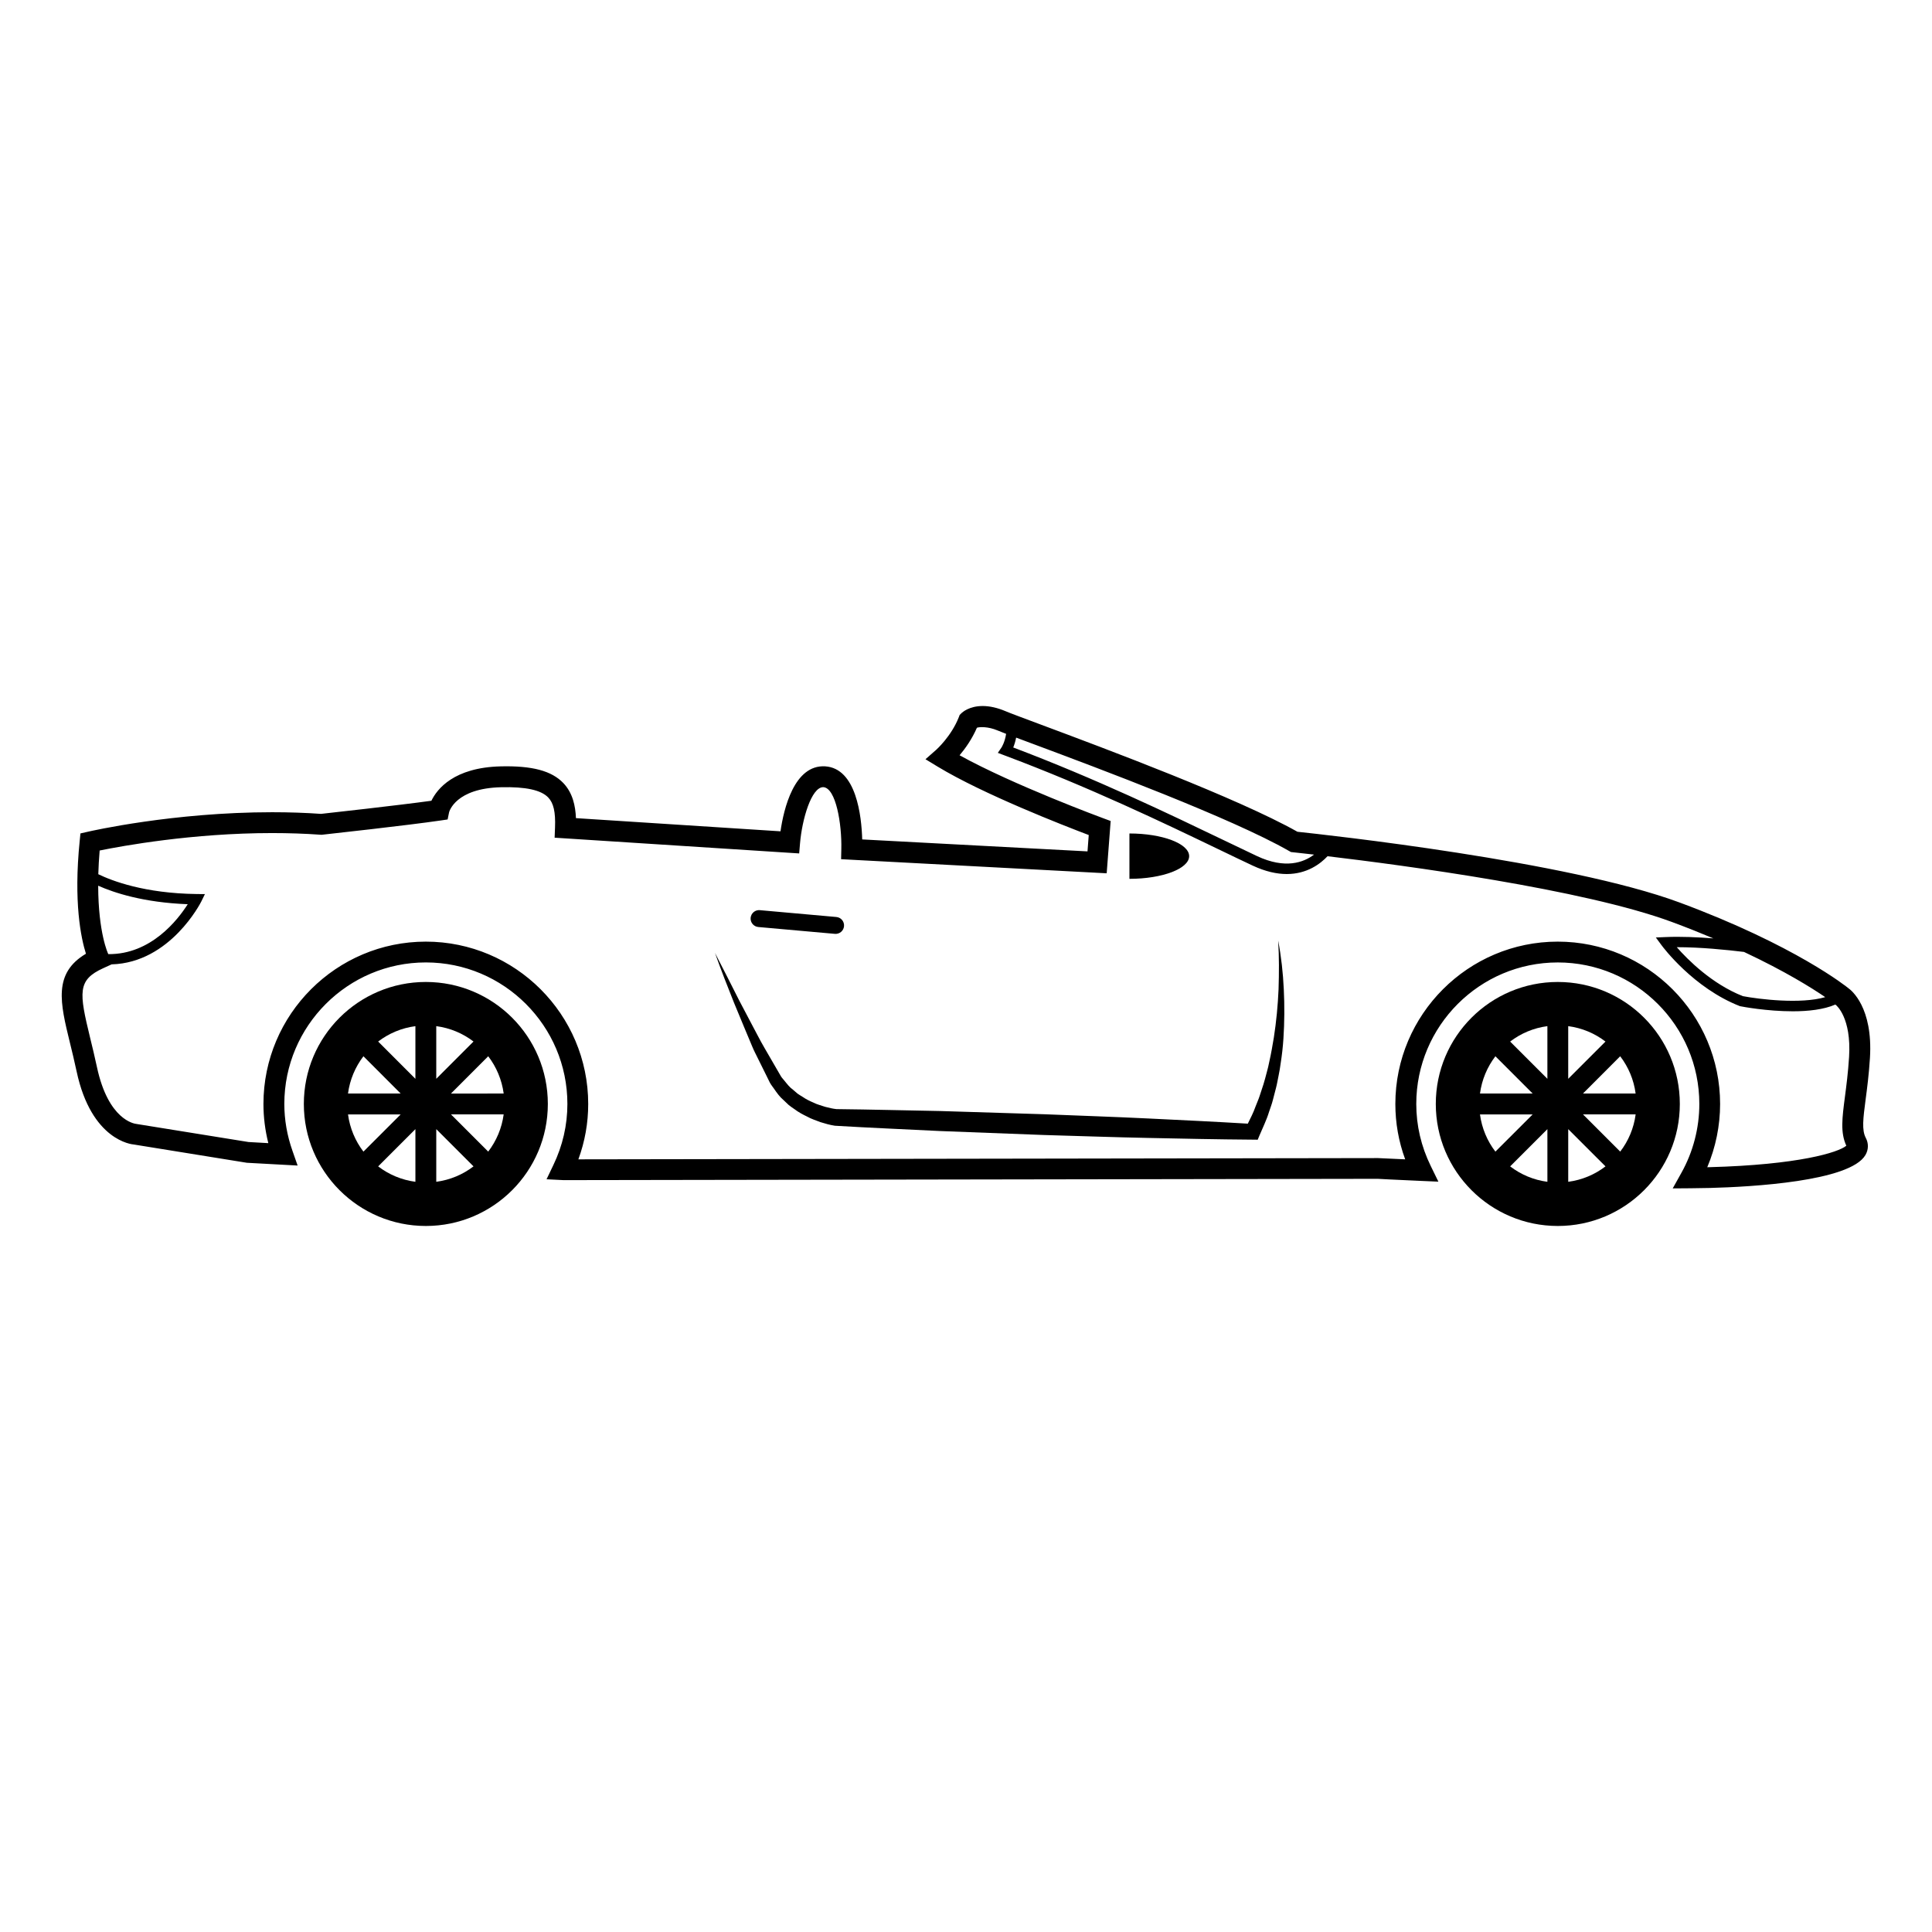
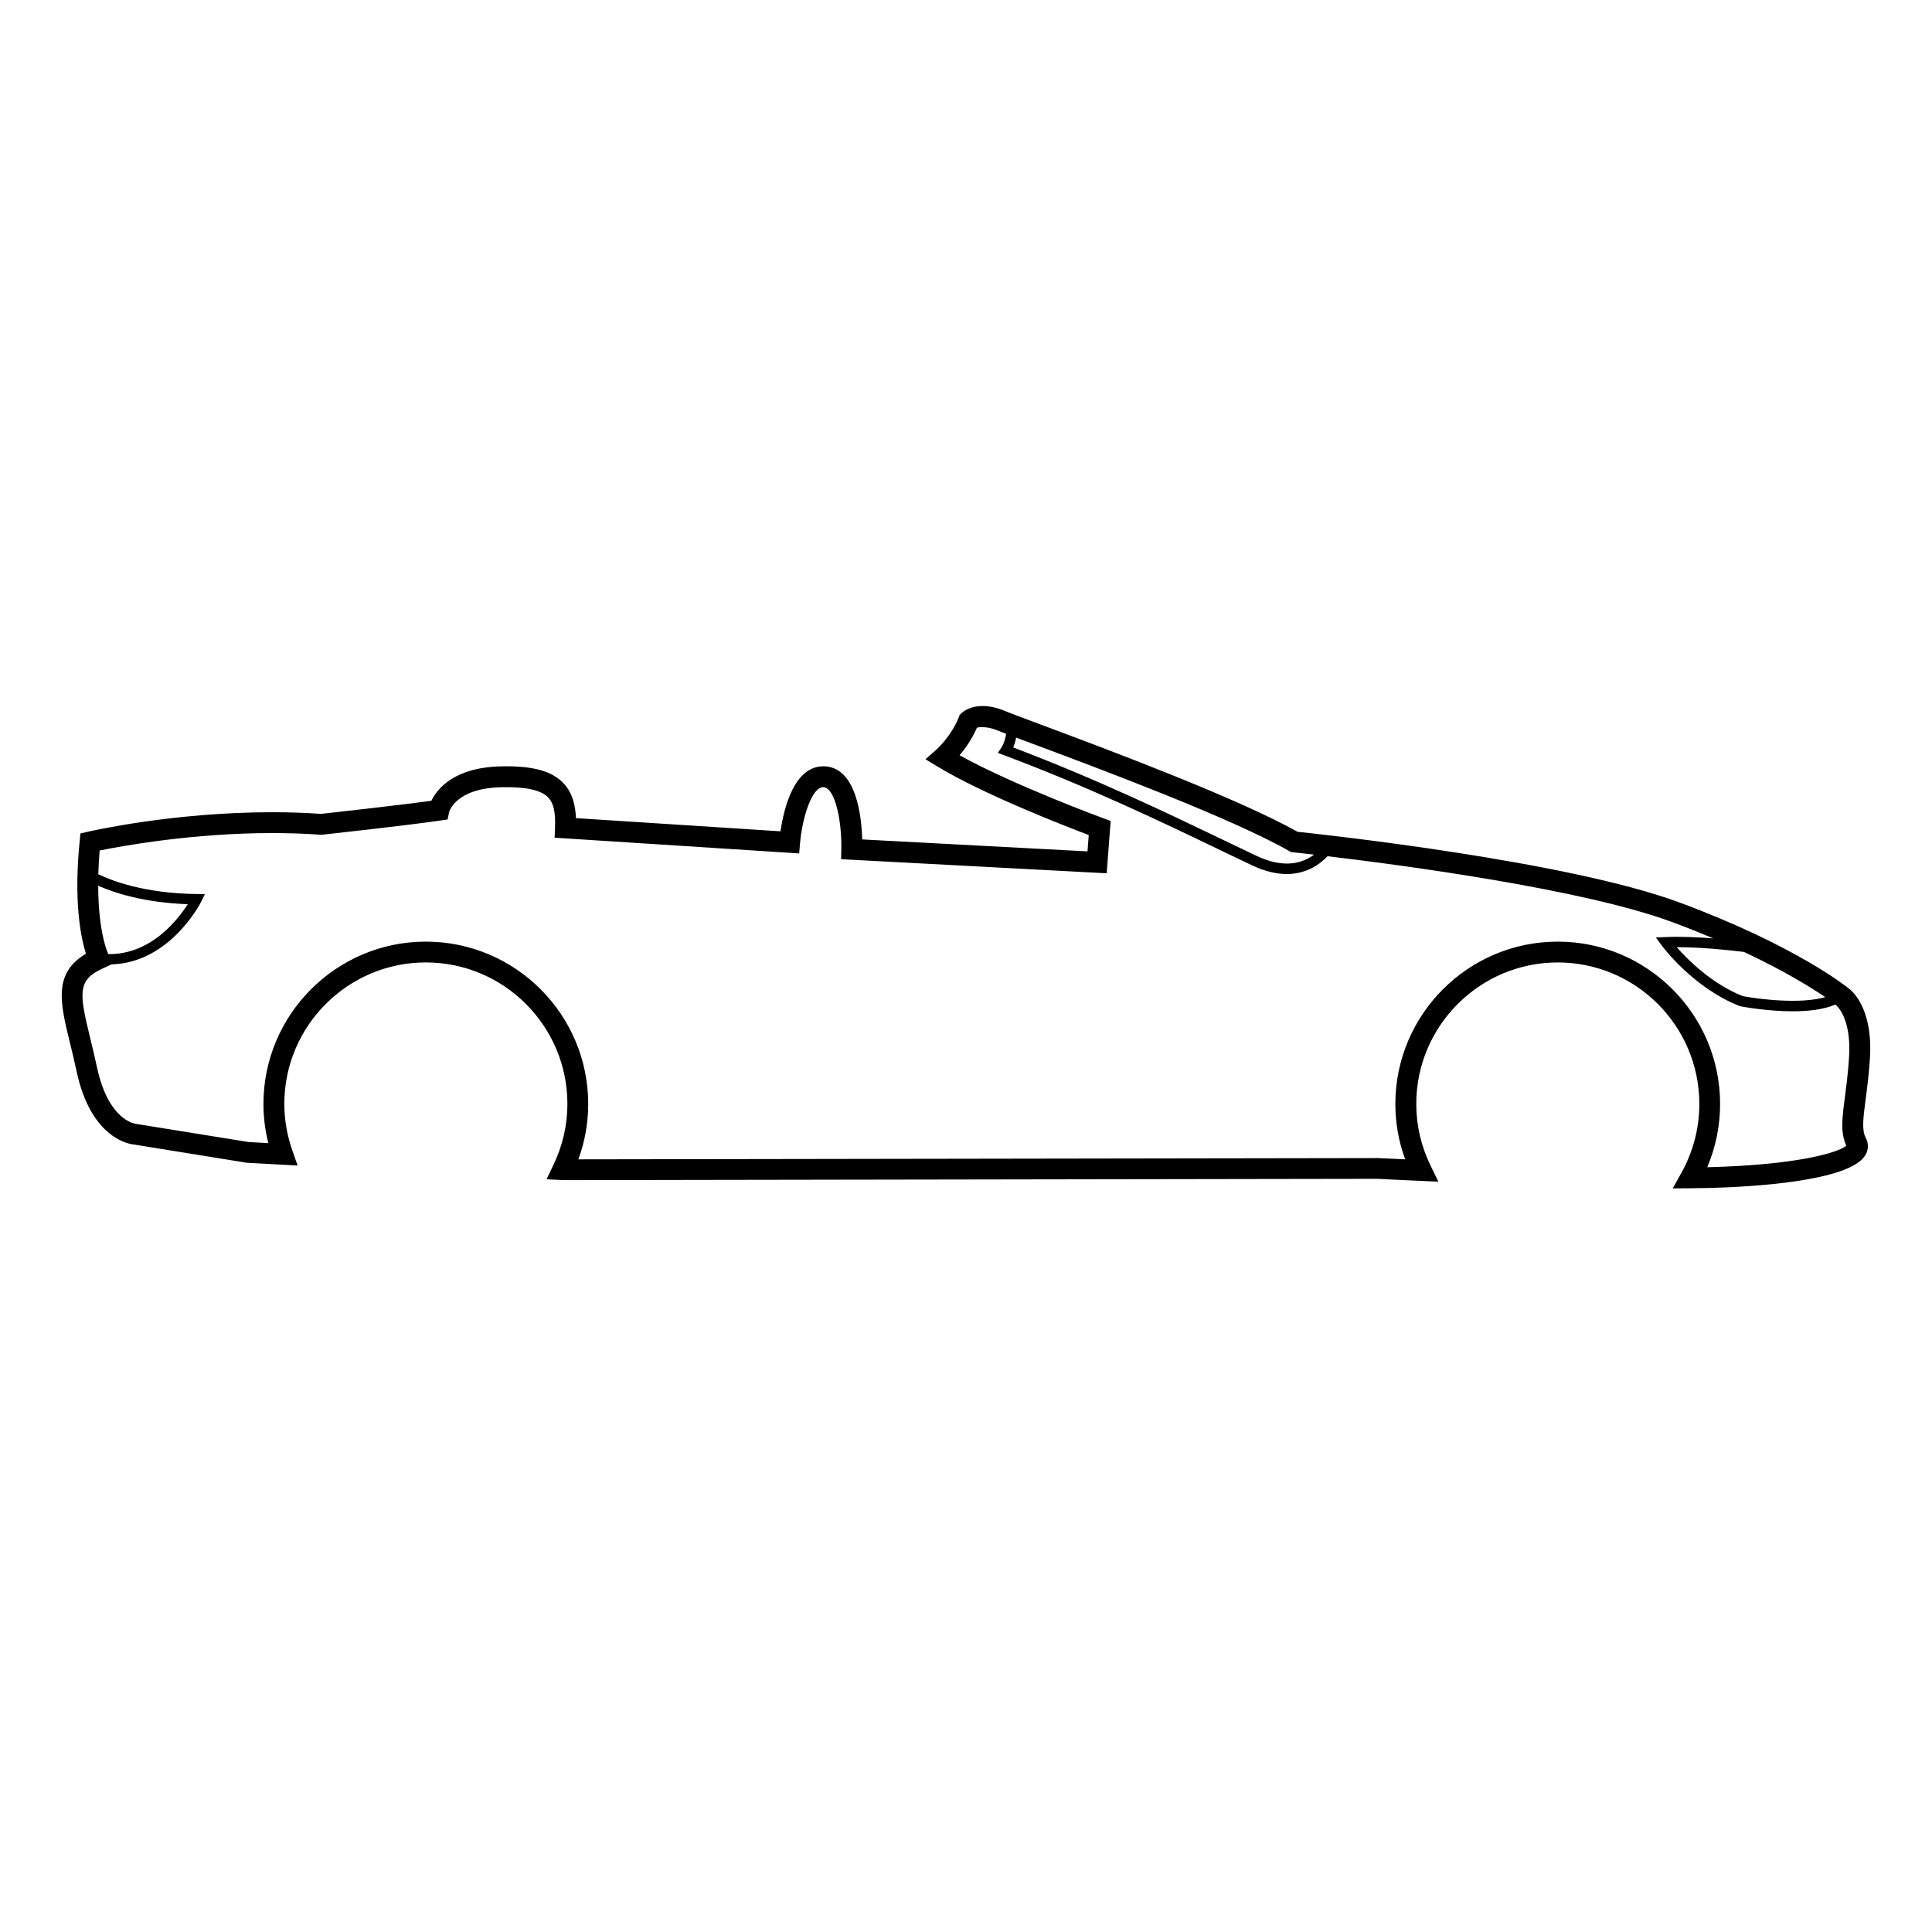
<svg xmlns="http://www.w3.org/2000/svg" fill="#000000" width="800px" height="800px" version="1.1" viewBox="144 144 512 512">
  <g>
-     <path d="m443.31 376.9v-12.02c8.734 0 15.828 2.691 15.828 6.012-0.004 3.312-7.094 6.008-15.828 6.008z" />
    <path d="m162.53 420.33c0.559 2.301 1.18 4.816 1.773 7.602 3.926 18.383 14.711 19.34 15.164 19.375l29.953 4.84 13.453 0.734-1.367-3.906c-1.43-4.055-2.156-8.242-2.156-12.418 0-20.688 16.828-37.504 37.508-37.504 20.676 0 37.508 16.816 37.508 37.504 0 5.613-1.258 11.07-3.727 16.211l-1.797 3.75 4.508 0.227 215.74-0.348c0 0.016 4.484 0.238 11.453 0.551l4.648 0.203-2.039-4.176c-2.539-5.195-3.824-10.723-3.824-16.414 0-20.688 16.82-37.504 37.504-37.504 20.68 0 37.508 16.816 37.508 37.504 0 6.367-1.637 12.68-4.742 18.234l-2.309 4.141 4.734-0.035c1.828-0.012 3.559-0.047 5.148-0.082 11.02-0.293 37.09-1.727 41.188-8.723 0.832-1.426 0.871-3.082 0.098-4.543-1.098-2.074-0.707-5.133-0.047-10.172 0.387-2.918 0.867-6.57 1.145-10.973 0.848-13.492-4.988-18.008-5.652-18.48-0.402-0.332-14.016-11.348-44.82-22.766-29.57-10.965-93.961-17.965-101.24-18.738-15.914-8.957-50.926-22.027-67.844-28.34-4.781-1.785-8.246-3.074-9.527-3.617-2.144-0.906-4.18-1.367-6.051-1.367-3.551 0-5.359 1.633-5.688 1.961l-0.414 0.414-0.195 0.527c-2.004 5.133-5.992 8.68-6.031 8.711l-2.828 2.488 3.211 1.953c12.082 7.324 33.465 15.637 40.055 18.137l-0.328 4.332-59.707-3.168c-0.172-6.172-1.551-18.863-9.828-19.371-8.211-0.473-10.977 11.324-11.824 17.219l-54.211-3.492c-0.125-3.215-0.848-6.699-3.359-9.316-3.094-3.215-8.211-4.602-16.566-4.402-12.418 0.293-16.879 6.004-18.379 9.113-8.816 1.215-26.914 3.219-29.242 3.477-4.156-0.293-8.516-0.438-12.953-0.438-26.184 0-47.969 4.969-48.883 5.18l-1.93 0.441-0.195 1.965c-1.652 16.258 0.332 25.719 1.652 29.918-8.738 5.191-6.824 13.027-4.246 23.582zm7.492-41.609c4.133 1.84 11.945 4.465 23.73 4.906-2.613 4.109-9.73 13.348-21.043 13.227l-0.031-0.055c-0.031-0.055-2.633-5.492-2.656-18.078zm322.21-8.242c-2.742 2.082-7.613 3.906-15.098 0.398-2.641-1.246-5.668-2.695-9.023-4.312-14.203-6.828-33.535-16.125-55.594-24.477 0.281-0.676 0.562-1.562 0.77-2.613 1.387 0.523 2.992 1.125 4.785 1.789 16.969 6.332 52.27 19.512 67.539 28.25l0.516 0.289 0.578 0.059c0.117 0.012 2.137 0.227 5.527 0.617zm135.47 37.773c-6.484 1.895-17.453 0.57-21.828-0.262-8.188-3.223-14.582-9.633-17.516-12.973 6.273-0.012 13.324 0.707 17.824 1.258 10.895 5.117 17.93 9.523 21.52 11.977zm-456.34-7.672 2.223-1.012c15.586-0.438 23.676-16.48 23.758-16.656l0.961-1.965-2.191-0.02c-13.785-0.168-22.426-3.488-26.062-5.25 0.055-1.949 0.172-4.031 0.359-6.281 5.914-1.203 24.57-4.625 45.707-4.625 4.398 0 8.711 0.145 12.812 0.438l0.246 0.016 0.246-0.02c0.926-0.102 22.707-2.492 31.285-3.758l1.918-0.281 0.387-1.898c0.051-0.211 1.715-6.367 13.805-6.644 6.484-0.152 10.559 0.73 12.461 2.711 1.426 1.477 1.969 3.863 1.809 7.969l-0.105 2.691 64.809 4.172 0.227-2.695c0.527-6.238 2.973-14.871 6.16-14.871 3.371 0.207 4.938 9.836 4.781 16.418l-0.059 2.676 70.383 3.738 1.055-13.859-1.961-0.727c-0.25-0.09-23.82-8.801-38.078-16.688 1.473-1.742 3.273-4.246 4.594-7.297 0.73-0.262 3.012-0.324 5.422 0.695 0.504 0.211 1.289 0.523 2.316 0.918-0.332 2.238-1.195 3.566-1.203 3.586l-0.992 1.457 1.648 0.621c22.547 8.445 42.344 17.961 56.805 24.918 3.367 1.621 6.398 3.082 9.055 4.324 3.461 1.621 6.469 2.246 9.055 2.246 5.406 0 8.938-2.727 10.812-4.719 20.008 2.379 67.832 8.727 91.34 17.453 3.926 1.457 7.543 2.902 10.914 4.324-4.125-0.324-8.637-0.527-12.66-0.352l-2.59 0.109 1.543 2.09c0.332 0.453 8.43 11.309 20.742 16.113 0.609 0.137 7.168 1.359 14.012 1.359 4.062 0 8.195-0.449 11.27-1.785 0.09 0.066 0.156 0.121 0.156 0.121 0.145 0.109 4.133 3.391 3.488 13.742-0.266 4.223-0.715 7.613-1.102 10.602-0.734 5.633-1.238 9.453 0.371 12.941-2.066 1.773-12.664 5.062-36.289 5.691-0.18 0-0.371 0.012-0.562 0.012 2.231-5.289 3.402-11.004 3.402-16.75 0-23.73-19.301-43.035-43.031-43.035-23.719 0-43.031 19.305-43.031 43.035 0 5.031 0.875 9.949 2.606 14.66-4.488-0.203-7.184-0.332-7.184-0.332l-211.93 0.332c1.727-4.715 2.606-9.629 2.606-14.66 0-23.73-19.305-43.035-43.031-43.035-23.73 0-43.035 19.305-43.035 43.035 0 3.481 0.438 6.953 1.293 10.367l-5.246-0.297-29.773-4.801c-0.48-0.059-7.394-1.023-10.395-15.055-0.605-2.84-1.238-5.41-1.809-7.758-2.926-12.043-3.41-15.324 3.484-18.457z" />
-     <path d="m365.25 391.48-20.285-1.812c-1.234-0.105-2.144-1.199-2.039-2.43 0.117-1.234 1.203-2.152 2.438-2.035l20.277 1.812c1.238 0.109 2.144 1.199 2.035 2.434s-1.195 2.141-2.426 2.031z" />
-     <path d="m524.5 436.56c0 17.852 14.48 32.336 32.336 32.336 17.852 0 32.336-14.484 32.336-32.336 0-17.859-14.484-32.328-32.336-32.328-17.859-0.004-32.336 14.469-32.336 32.328zm15.797-12.641 9.875 9.879h-13.961c0.488-3.676 1.93-7.055 4.086-9.879zm1.926-2.195-0.23 0.223c0.078-0.082 0.16-0.148 0.23-0.223zm1.98-1.699c2.82-2.156 6.188-3.602 9.871-4.086v13.957zm15.391-4.086c3.688 0.484 7.062 1.93 9.875 4.086l-9.875 9.871zm12.086 6.016-0.242-0.238c0.082 0.07 0.168 0.164 0.242 0.238zm1.688 1.965c2.156 2.82 3.606 6.195 4.09 9.879h-13.957zm4.094 15.406c-0.484 3.68-1.934 7.059-4.09 9.863l-9.863-9.863zm-6.023 12.078 0.242-0.238c-0.074 0.082-0.16 0.164-0.242 0.238zm-1.969 1.699c-2.812 2.156-6.188 3.602-9.875 4.086v-13.957zm-15.395 4.086c-3.684-0.484-7.047-1.93-9.871-4.086l9.871-9.871zm-12.078-6.023 0.23 0.238c-0.074-0.074-0.156-0.156-0.23-0.238zm-1.699-1.973c-2.156-2.805-3.598-6.188-4.09-9.863h13.961z" />
-     <path d="m224.52 436.56c0 17.852 14.48 32.336 32.336 32.336 17.852 0 32.328-14.484 32.328-32.336 0-17.859-14.48-32.328-32.328-32.328-17.859-0.004-32.336 14.469-32.336 32.328zm15.793-12.641 9.871 9.879h-13.961c0.488-3.676 1.938-7.055 4.09-9.879zm1.91-2.191-0.195 0.203c0.062-0.066 0.125-0.133 0.195-0.203zm1.992-1.711c2.816-2.144 6.188-3.594 9.871-4.074v13.957zm15.398-4.078c3.684 0.484 7.059 1.93 9.871 4.074l-9.871 9.879zm12.062 5.996-0.203-0.203c0.07 0.066 0.141 0.133 0.203 0.203zm1.707 1.984c2.156 2.82 3.602 6.195 4.098 9.879l-13.969 0.004zm4.094 15.406c-0.492 3.68-1.941 7.047-4.098 9.863l-9.863-9.863zm-6.027 12.078 0.25-0.246c-0.082 0.09-0.164 0.172-0.25 0.246zm-1.965 1.699c-2.812 2.156-6.188 3.594-9.871 4.086v-13.957zm-15.398 4.086c-3.684-0.492-7.055-1.93-9.871-4.086l9.871-9.871zm-12.082-6.023 0.238 0.238c-0.082-0.074-0.16-0.156-0.238-0.238zm-1.691-1.973c-2.152-2.816-3.598-6.188-4.086-9.863h13.957z" />
-     <path d="m343.2 415.41c1.125 2.066 2.144 4.156 3.336 6.191l3.551 6.133 0.887 1.527c0.215 0.359 0.656 0.805 0.969 1.211 0.676 0.832 1.32 1.688 2.207 2.312l1.219 1.047c0.422 0.324 0.918 0.57 1.359 0.863 0.887 0.621 1.867 1.094 2.863 1.516 0.961 0.5 2.047 0.742 3.066 1.102 1.004 0.273 2.102 0.52 3.008 0.613 9.176 0.098 18.359 0.348 27.527 0.508l27.613 0.855c9.203 0.379 18.402 0.672 27.605 1.125 8.758 0.422 17.516 0.84 26.273 1.367 0.719-1.457 1.473-2.906 2.019-4.469 0.363-0.977 0.816-1.93 1.133-2.934l0.988-3.008c0.332-0.996 0.559-2.031 0.848-3.055 0.277-1.008 0.543-2.039 0.734-3.082 0.473-2.066 0.816-4.168 1.176-6.277 0.656-4.223 1.066-8.488 1.25-12.785 0.133-4.289 0.168-8.605-0.105-12.922 0.816 4.254 1.289 8.578 1.492 12.922 0.215 4.332 0.188 8.707-0.098 13.082-0.145 2.176-0.383 4.352-0.73 6.535-0.133 1.09-0.336 2.176-0.551 3.254-0.23 1.078-0.395 2.172-0.676 3.234l-0.836 3.223c-0.266 1.078-0.68 2.125-1.027 3.18-0.645 2.137-1.652 4.141-2.516 6.207l-0.48 1.148-1.445-0.016c-9.215-0.066-18.426-0.266-27.629-0.457-9.211-0.18-18.414-0.52-27.617-0.777l-27.613-1.055c-9.195-0.465-18.398-0.84-27.598-1.391l-0.145-0.012h-0.031c-1.422-0.227-2.574-0.574-3.812-0.953-1.188-0.473-2.414-0.832-3.527-1.473-1.152-0.551-2.266-1.152-3.305-1.934-0.52-0.379-1.074-0.707-1.562-1.125l-1.406-1.336c-0.992-0.832-1.742-1.898-2.481-2.969-0.371-0.551-0.746-0.961-1.117-1.637l-0.781-1.594-3.148-6.352c-0.539-1.047-0.953-2.18-1.43-3.269l-1.379-3.293-2.738-6.602c-1.754-4.398-3.488-8.785-5.062-13.254 2.152 4.219 4.336 8.402 6.434 12.629z" />
  </g>
</svg>